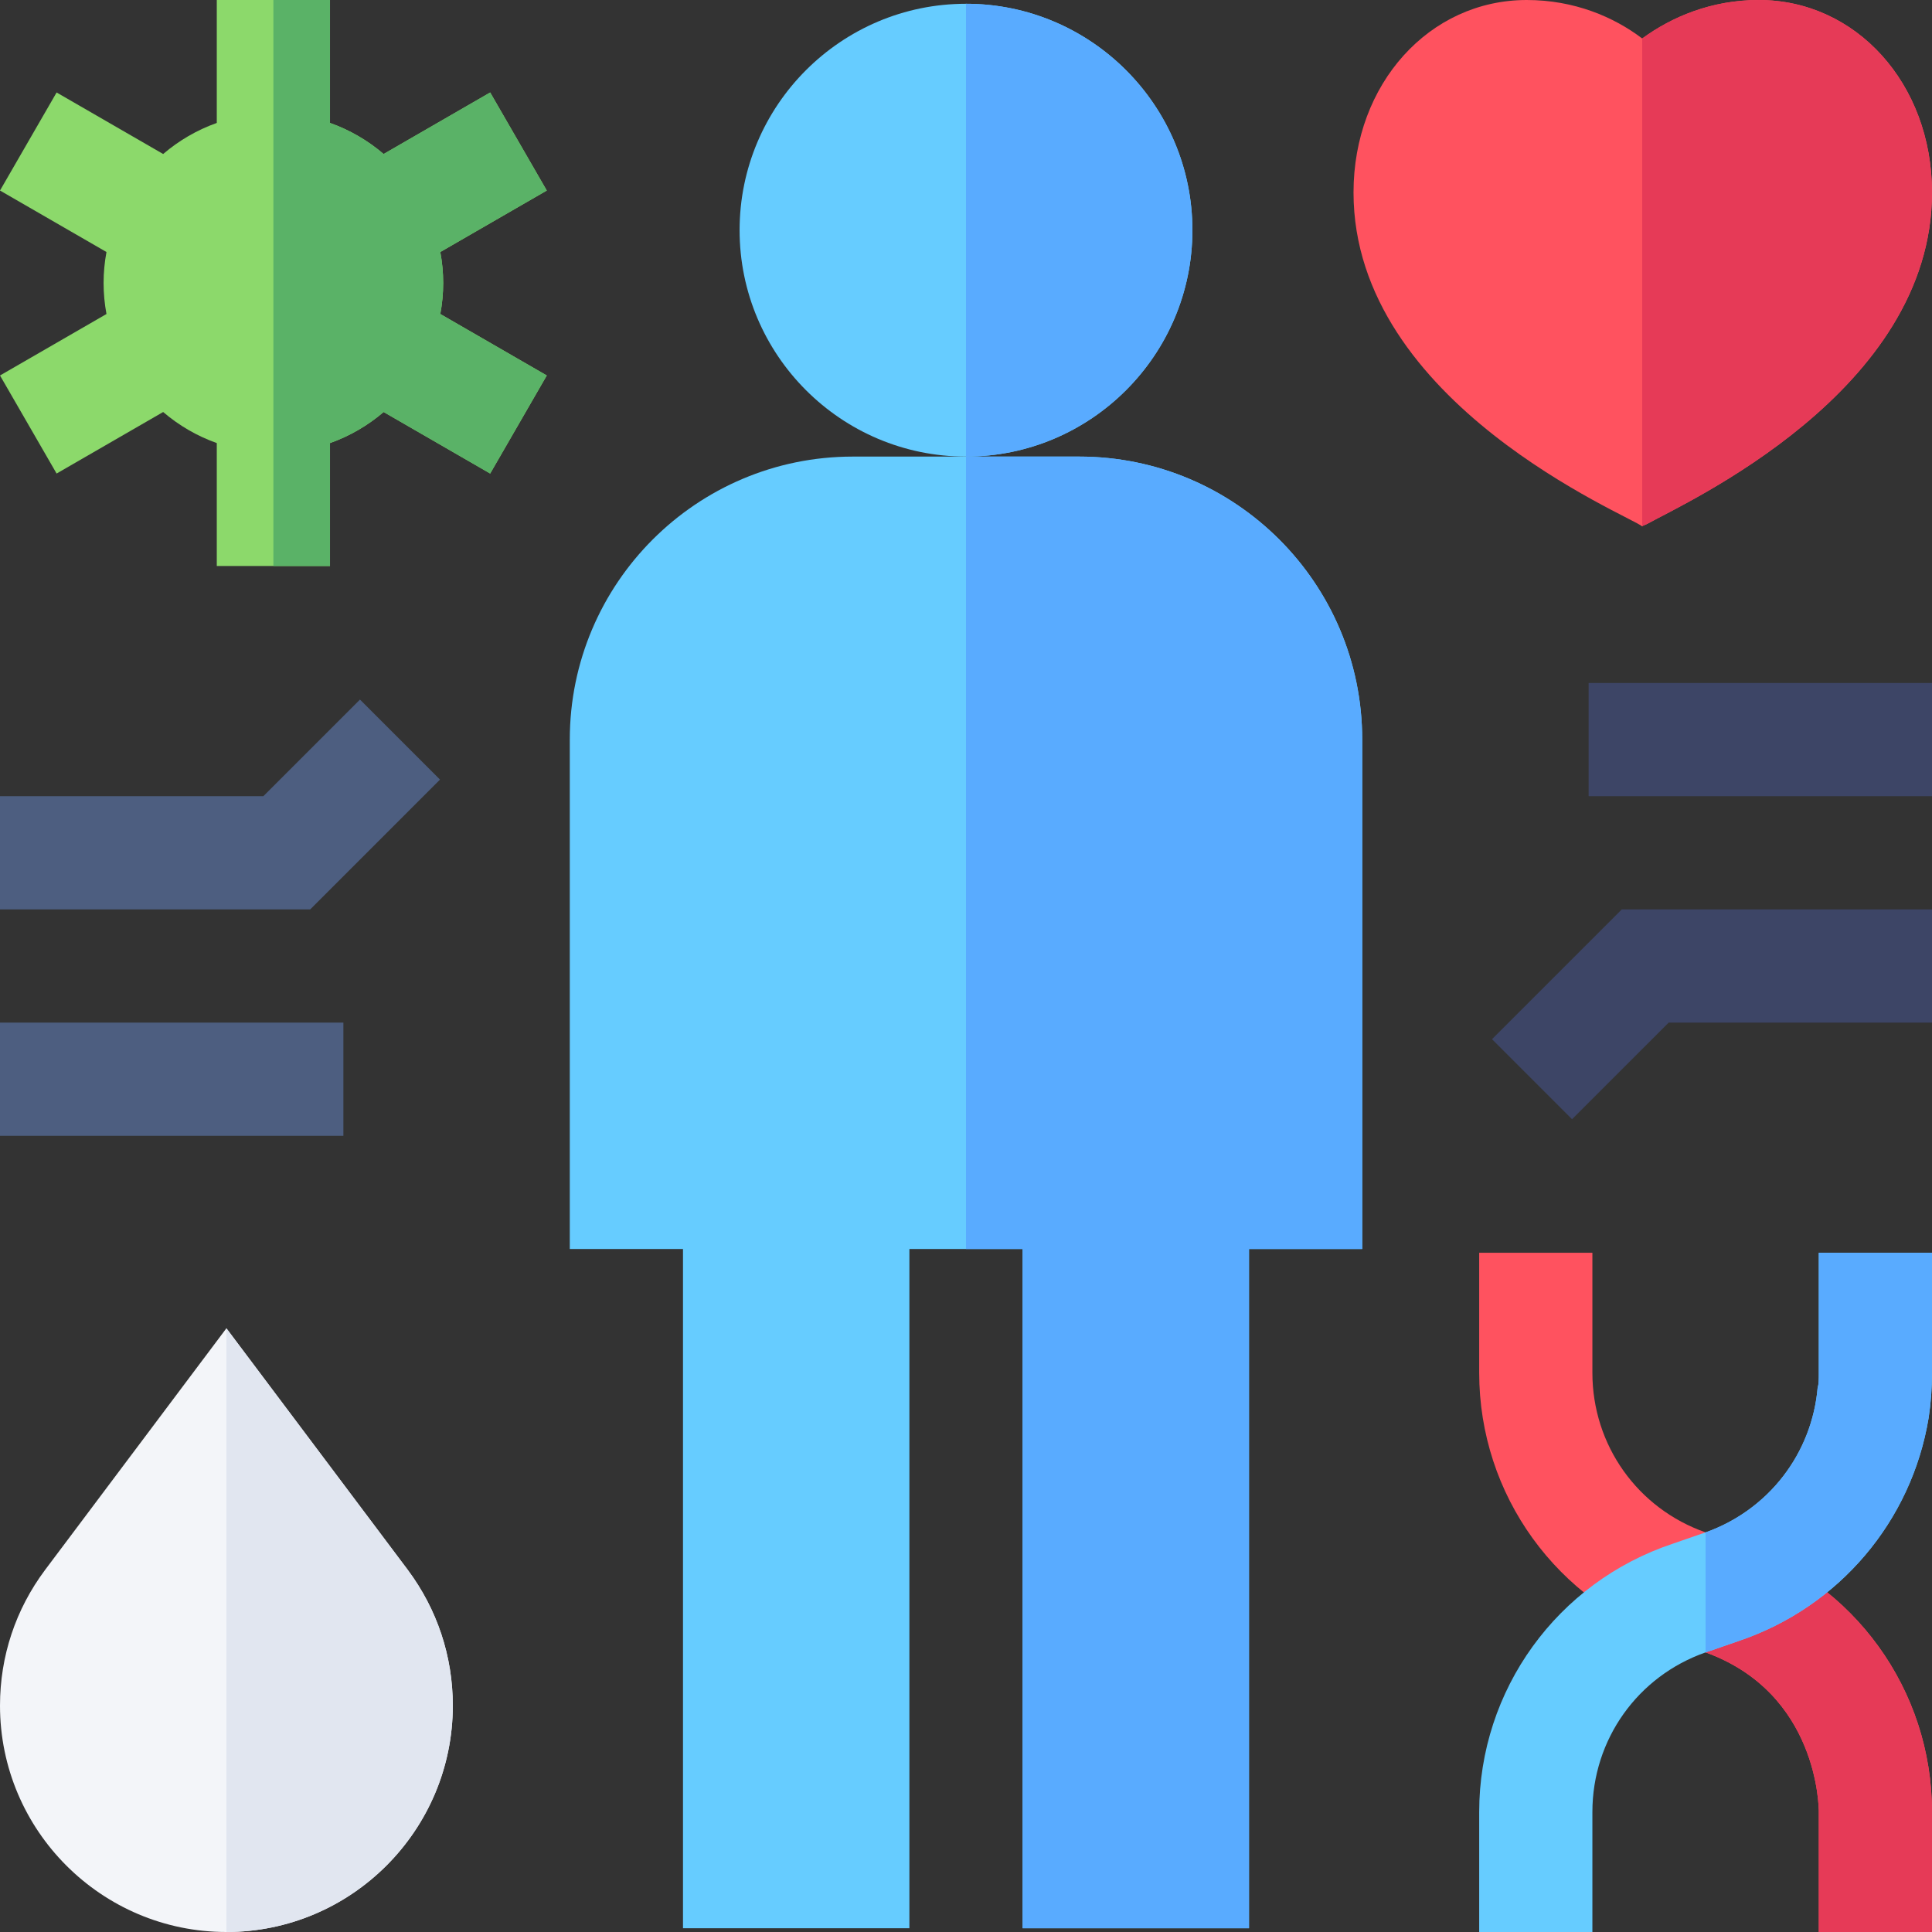
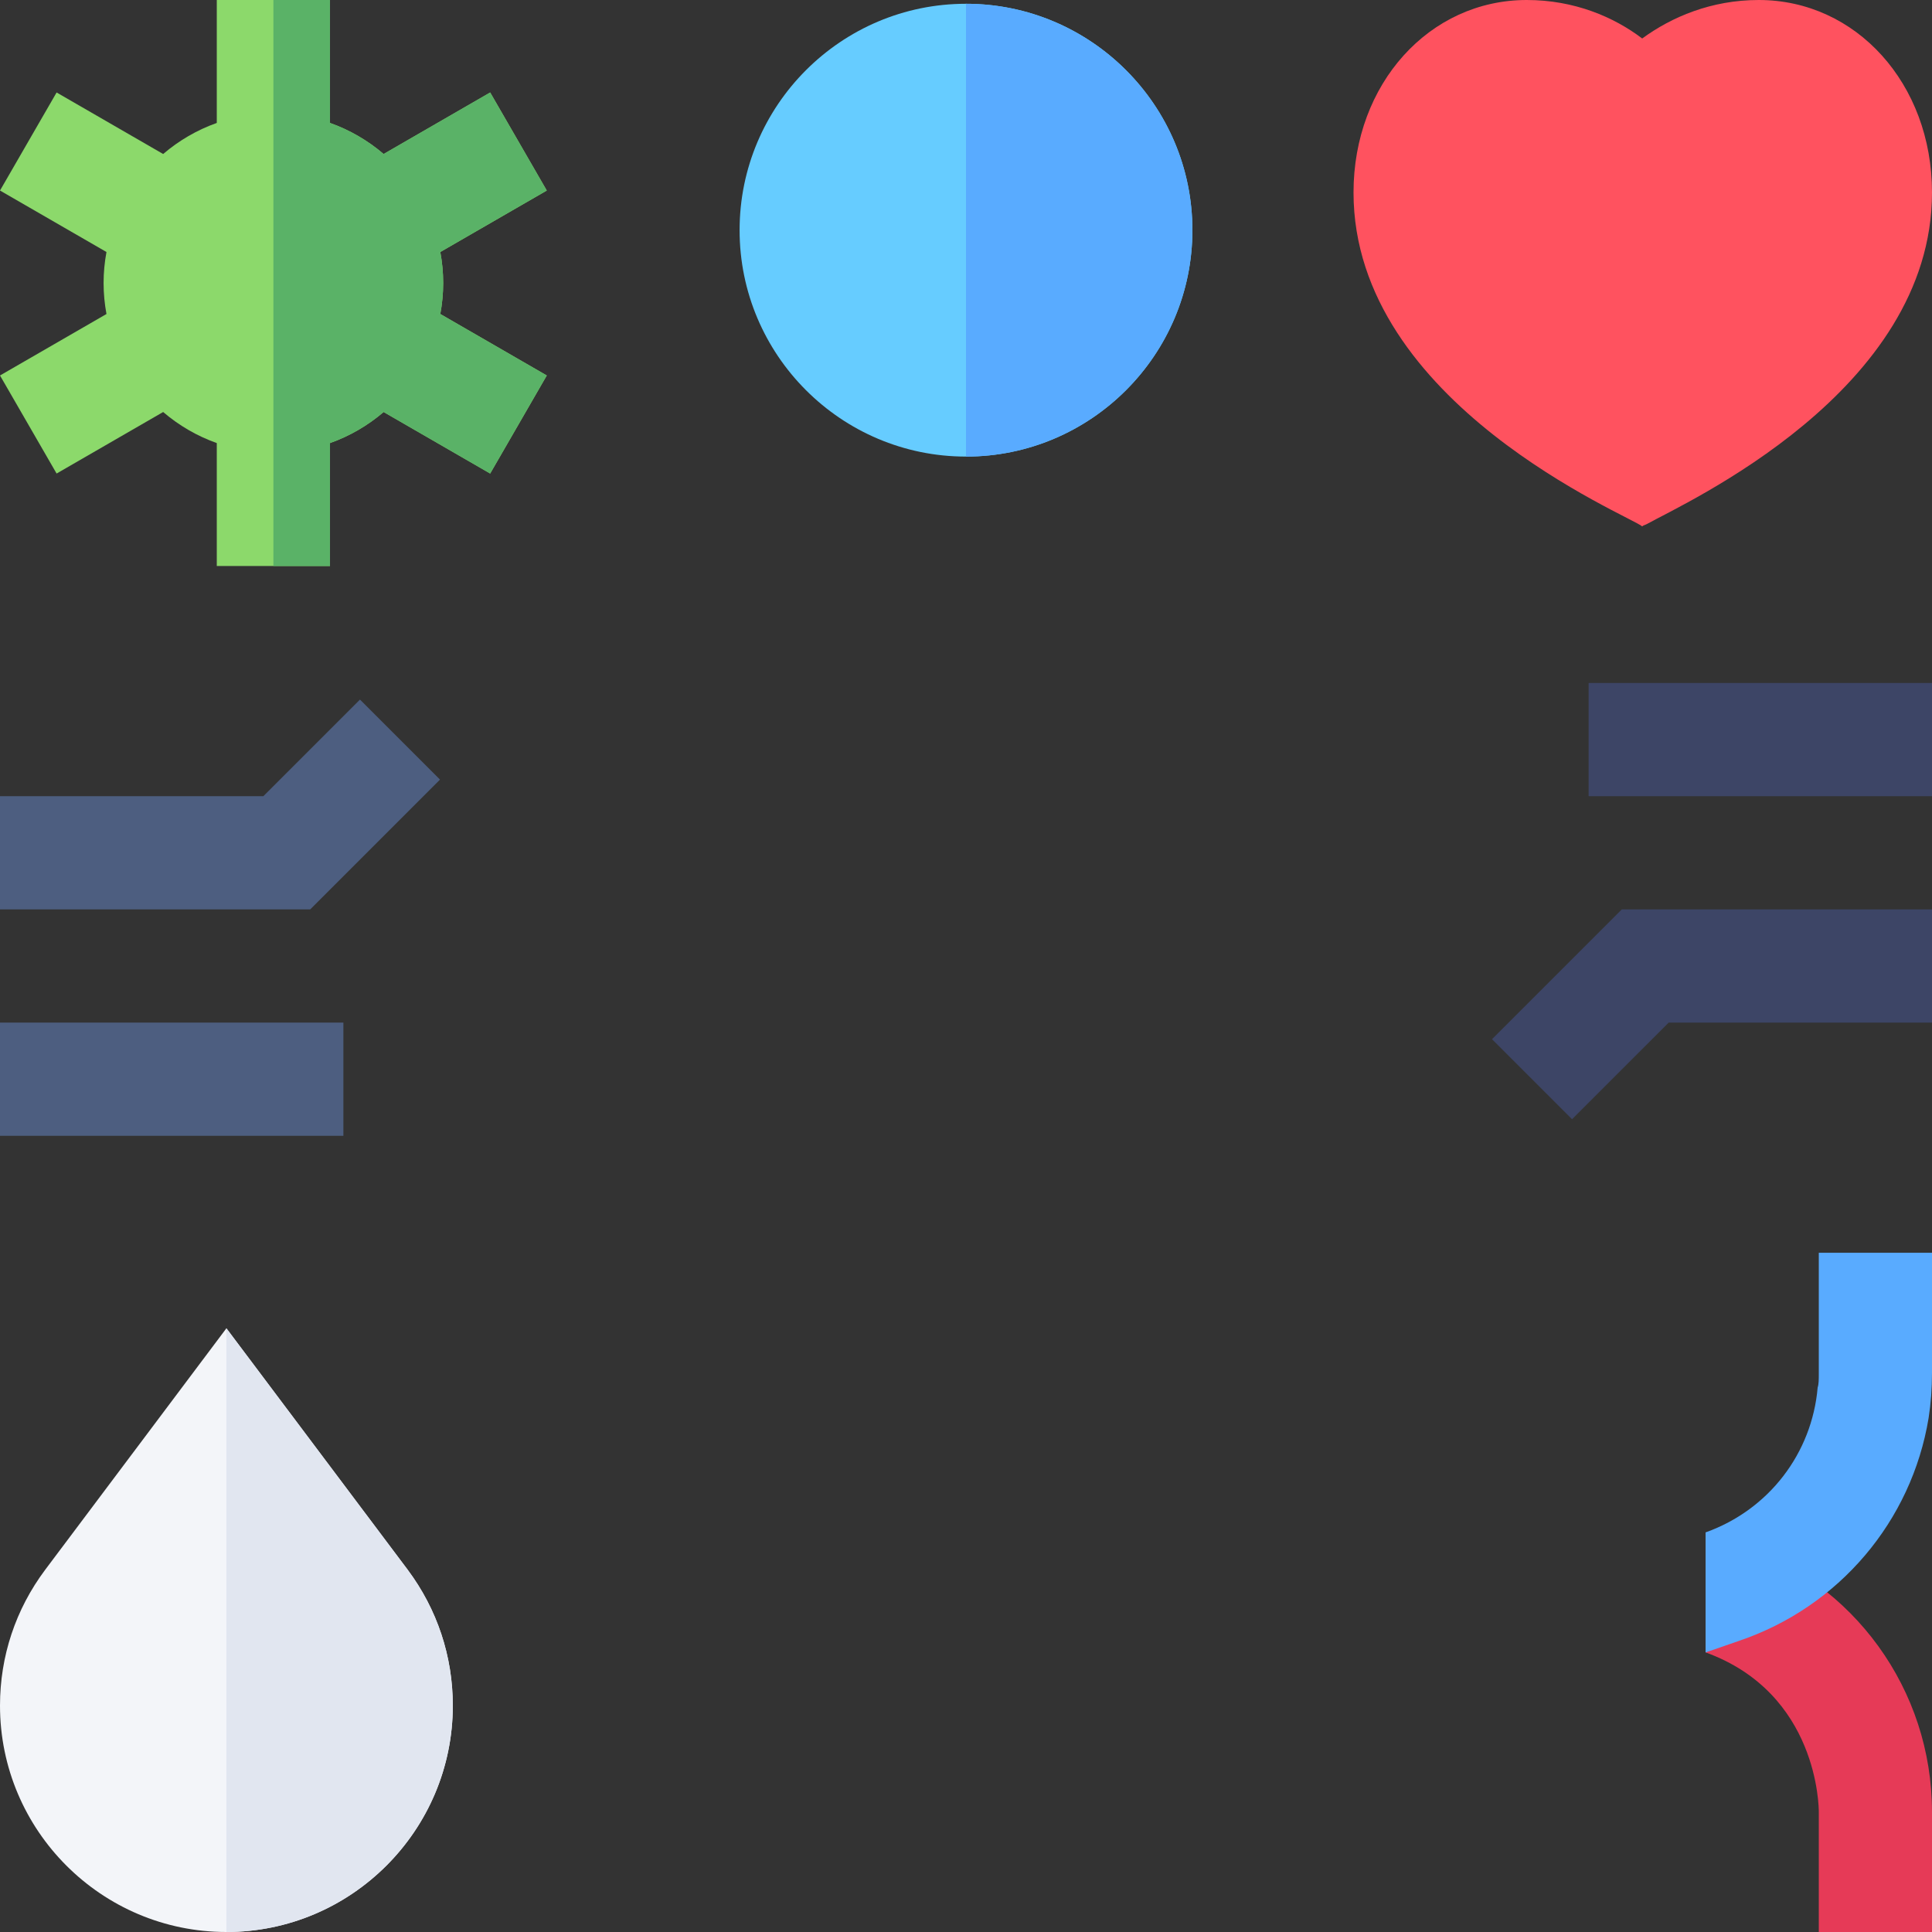
<svg xmlns="http://www.w3.org/2000/svg" id="Capa_1" height="512" viewBox="0 0 512 512" width="512">
  <rect x="0" y="0" width="512" height="512" fill="#333333" stroke="none" />
  <g>
-     <path d="m286 121h-60c-41.4 0-75 33.6-75 75v135h30v180h60v-180h30v180h60v-180h30v-135c0-41.4-33.6-75-75-75z" fill="#6cf" />
-     <path d="m286 121h-30v210h15v180h60v-180h30v-135c0-41.4-33.6-75-75-75z" fill="#59abff" />
    <g id="Physiology_2_">
      <g>
        <path d="m466.099 0c-12.599 0-23.1 4.499-30.899 10.199-7.5-5.7-18.001-10.199-30.601-10.199-25.8 0-45.901 22.2-45.901 50.999 0 56.1 73.5 85.801 76.501 88.5.298-.3.599-.3 1.199-.599 10.202-5.7 75.602-35.101 75.602-87.901 0-28.799-20.101-50.999-45.901-50.999z" fill="#ff525f" />
      </g>
      <g>
        <path d="m256 121c-33.076 0-60-26.909-60-60s26.924-60 60-60 60 26.909 60 60-26.924 60-60 60z" fill="#6cf" />
      </g>
      <g>
        <path d="m60 512c-33.076 0-60-26.909-60-60 0-13.066 4.131-25.503 11.953-35.962l48.047-64.028 48.047 63.999c7.822 10.488 11.953 22.925 11.953 35.991 0 33.091-26.924 60-60 60z" fill="#f3f5f9" />
      </g>
      <g>
        <path d="m416.605 296.605-21.21-21.21 34.394-34.395h82.211v30h-69.789z" fill="#3d4566" />
      </g>
      <g>
        <path d="m421 181h91v30h-91z" fill="#3d4566" />
      </g>
      <g>
        <path d="m82.211 241h-82.211v-30h69.789l25.606-25.605 21.21 21.21z" fill="#4d5e80" />
      </g>
      <g>
        <path d="m0 271h91v30h-91z" fill="#4d5e80" />
      </g>
      <g>
        <g>
          <g>
-             <path d="m512 480.2v31.8h-30v-31.8c0-1.269-.165-31.452-30-42.299-.3 0-.601-.3-.901-.3l-7.798-2.701c-30.601-10.199-51.301-38.7-51.301-71.1v-31.8h30v31.8c0 19.2 12.001 36 30 42.299.3 0 .601.3.901.3l7.798 2.701c30.601 10.199 51.301 38.7 51.301 71.1z" fill="#ff525f" />
-           </g>
+             </g>
        </g>
      </g>
    </g>
-     <path d="m512 50.999c0 52.8-65.4 82.202-75.601 87.902-.601.298-.901.298-1.199.599v-129.3c7.799-5.701 18.3-10.2 30.899-10.2 25.8 0 45.901 22.2 45.901 50.999z" fill="#e63a57" />
    <path d="m117.451 75c0-2.806-.271-5.549-.765-8.214l28.216-16.293-15-25.986-28.238 16.306c-4.155-3.556-8.959-6.369-14.213-8.233v-32.58h-15-15v32.58c-5.254 1.863-10.058 4.677-14.213 8.233l-28.238-16.306-15 25.986 28.216 16.293c-.494 2.665-.765 5.408-.765 8.214s.271 5.549.765 8.214l-28.216 16.293 15 25.986 28.238-16.306c4.155 3.556 8.959 6.369 14.213 8.233v32.58h15 15v-32.58c5.254-1.863 10.058-4.677 14.213-8.233l28.238 16.306 15-25.986-28.216-16.293c.494-2.665.765-5.408.765-8.214z" fill="#8cd96b" />
    <path d="m120 452c0-13.066-4.131-25.503-11.953-35.991l-48.047-63.999v159.99c33.076 0 60-26.909 60-60z" fill="#e1e6f0" />
    <path d="m512 480.2v31.8h-30v-31.8c0-1.269-.165-31.452-30-42.299v-31.802c.3 0 .601.3.901.3l7.798 2.701c30.601 10.199 51.301 38.7 51.301 71.1z" fill="#e63a57" />
    <g>
-       <path d="m512 332v31.8c0 4.2-.3 8.101-.901 12.001-4.499 27.299-23.699 50.099-50.4 59.099l-7.798 2.701c-.3 0-.601.3-.901.3-17.999 6.299-30 23.099-30 42.299v31.8h-30v-31.8c0-32.401 20.7-60.901 51.301-71.1l7.798-2.701c.3 0 .601-.3.901-.3 16.8-5.999 28.2-20.999 29.7-38.399.3-.901.3-2.1.3-3.9v-31.8z" fill="#6cf" />
-     </g>
+       </g>
    <g fill="#59abff">
      <path d="m512 332v31.8c0 4.2-.3 8.101-.901 12.001-4.499 27.299-23.699 50.099-50.4 59.099l-7.798 2.701c-.3 0-.601.3-.901.3v-31.802c16.8-5.999 28.2-20.999 29.7-38.399.3-.901.3-2.1.3-3.9v-31.8z" />
      <path d="m316 61c0-33.091-26.924-60-60-60v120c33.076 0 60-26.909 60-60z" />
    </g>
  </g>
  <path d="m87.451 150v-32.58c5.254-1.863 10.058-4.677 14.213-8.233l28.238 16.306 15-25.986-28.216-16.293c.494-2.665.765-5.408.765-8.214s-.271-5.549-.765-8.214l28.216-16.293-15-25.986-28.238 16.306c-4.155-3.556-8.959-6.369-14.213-8.233v-32.58h-15v150z" fill="#5ab267" />
</svg>